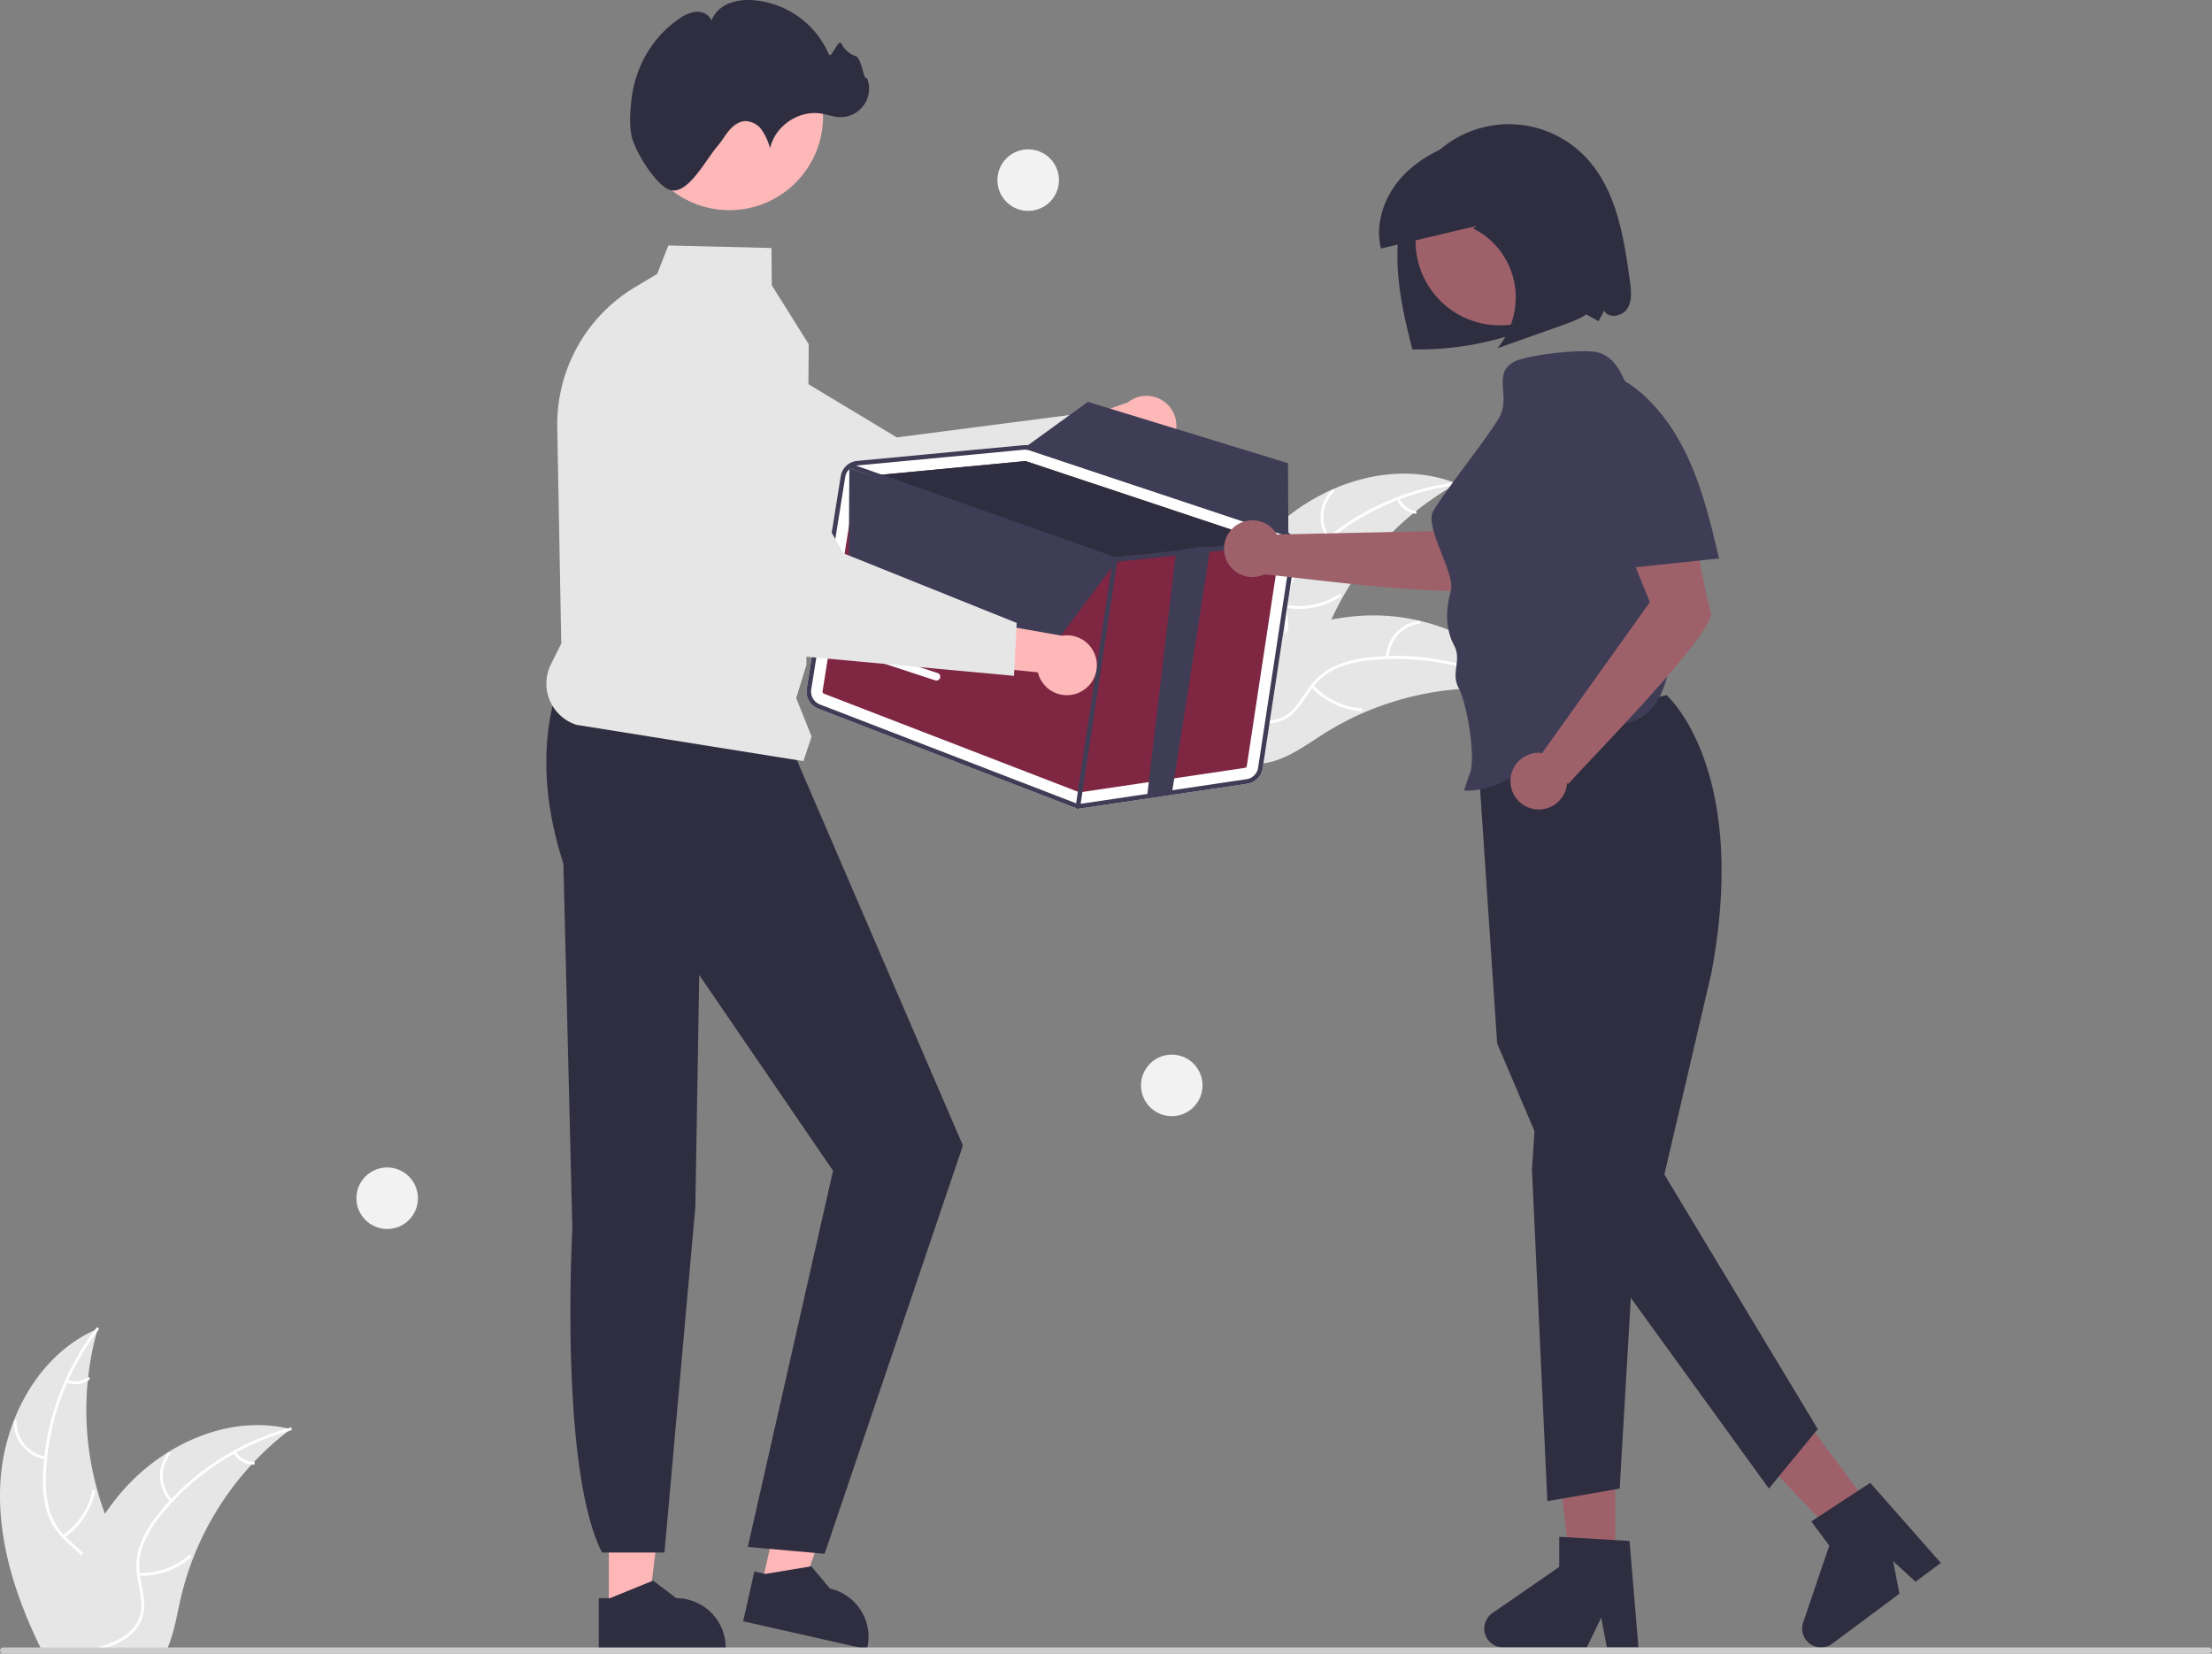
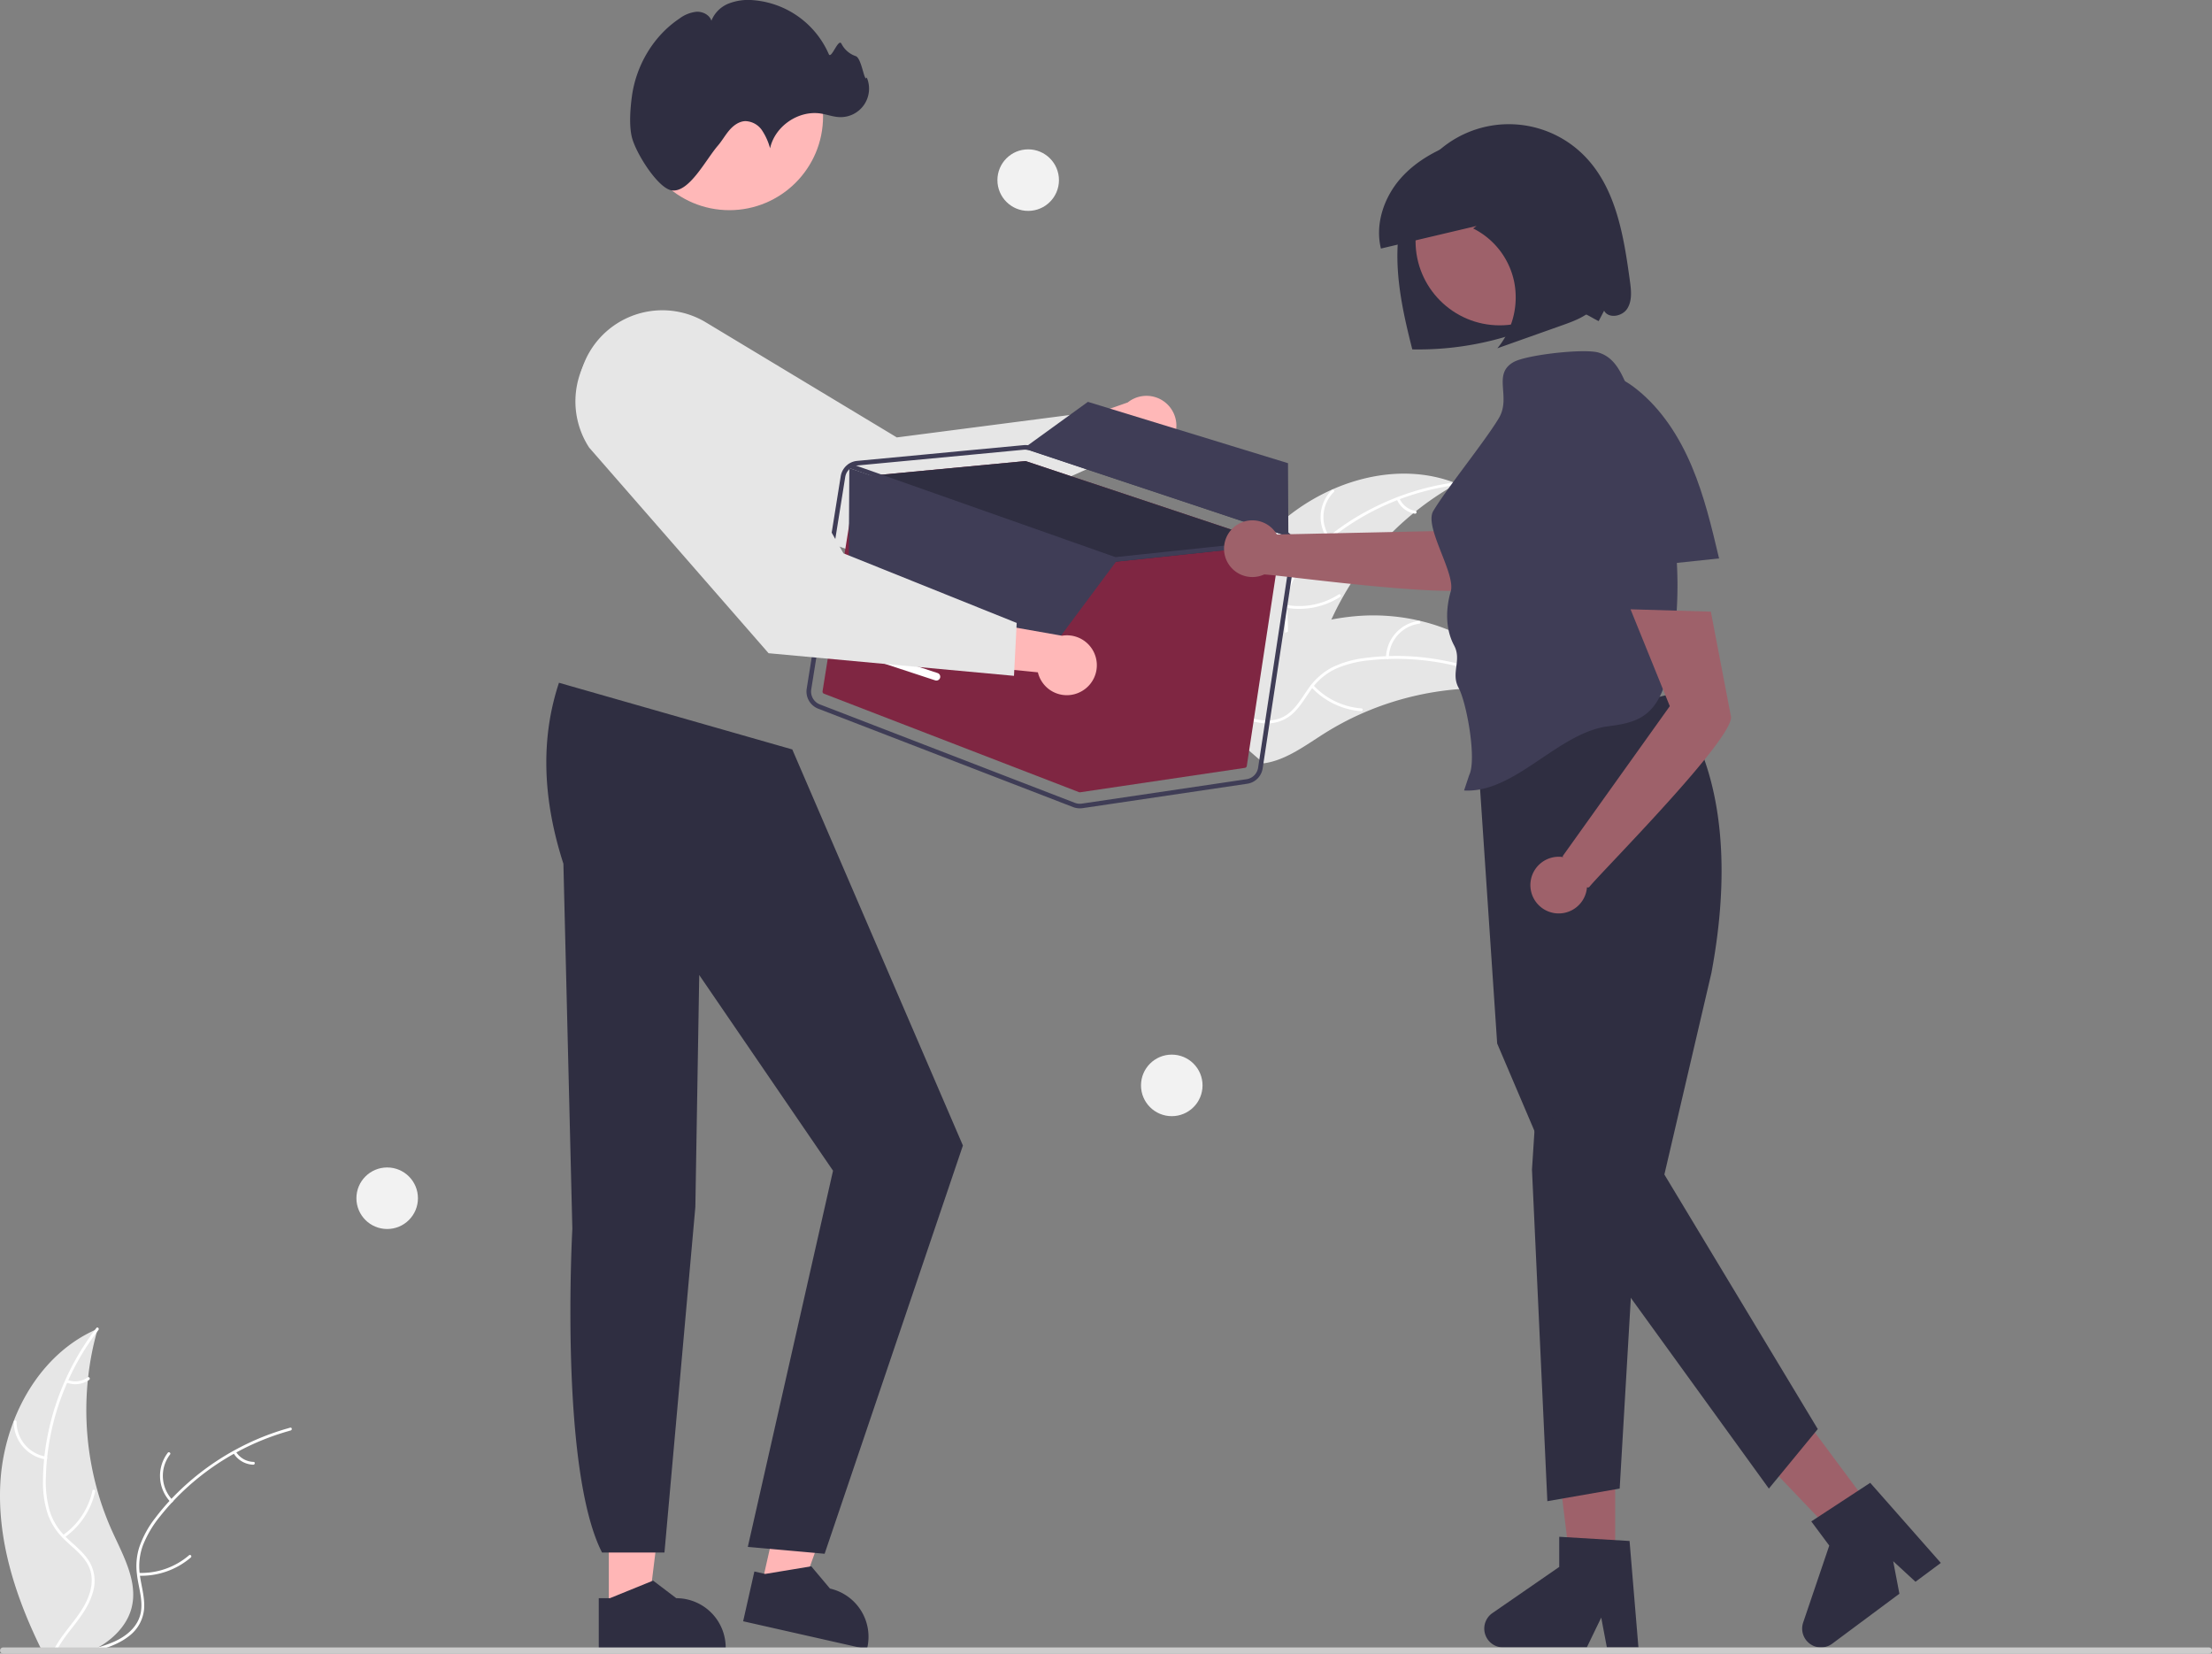
<svg xmlns="http://www.w3.org/2000/svg" width="862.703" height="644.786" data-name="Layer 1">
  <rect width="100%" height="100%" fill="#808080" stroke="none" />
  <path fill="#9e616a" d="M629.943 612.644h-17.166l-8.169-66.209h25.335v66.209z" />
  <path fill="#2f2e41" d="M639.003 642.385h-12.31l-2.198-11.622-5.627 11.622h-32.649a7.34 7.34 0 0 1-4.17-13.379L608.12 611v-11.75l27.424 1.637Z" />
  <path fill="#9e616a" d="m731.923 590.981-13.775 10.243-46.063-48.255 20.33-15.118 39.508 53.13z" />
  <path fill="#2f2e41" d="m756.94 609.44-9.878 7.346-8.699-8.015 2.42 12.685-26.2 19.482a7.34 7.34 0 0 1-11.33-8.248l10.178-30.007-7.011-9.428 22.983-15.05ZM649.927 271.04s32.57 28.138 17.542 108.352l-18.345 78.597 59.83 99.256-19.077 23.207-77.78-107.433-28.185-66.114-7.909-117.669Z" />
  <path fill="#2f2e41" d="m599.447 425.746-1.959 30.338 5.995 129.281 28.209-4.913 5.391-92.046-37.636-62.66z" />
  <path fill="#ffb6b6" d="m237.445 628.211 15.351-.001 7.302-59.209-22.655.001.002 59.209z" />
  <path fill="#2f2e41" d="m233.53 623.2 4.32-.001 16.87-6.86 9.04 6.859h.002a19.266 19.266 0 0 1 19.265 19.265v.626l-49.497.002Z" />
  <path fill="#ffb6b6" d="m296.932 618.538 14.973 3.38 20.166-56.146-22.099-4.99-13.04 57.756z" />
  <path fill="#2f2e41" d="m294.216 612.786 4.215.952 17.966-2.976 7.308 8.682h.001a19.266 19.266 0 0 1 14.549 23.036l-.138.61-48.282-10.9ZM218.003 266.236c-7.197 21.706-6.436 45.268 1.73 70.556l3.491 142.378s-5.201 93.369 11.582 126.225h24.34l12.051-134.752 1.513-90.445 52.183 76.305-33.237 146.689 29.957 2.678 53.934-159.191-66.544-154.443Z" />
  <path fill="#e6e6e6" d="M498.698 204.408c18.617-16.777 46.309-25.212 69.537-15.805a115.466 115.466 0 0 0-51.888 59.935c-3.698 9.838-6.787 21.166-15.882 26.433-5.66 3.278-12.7 3.438-19.046 1.856-6.345-1.583-12.162-4.754-17.899-7.894l-1.632-.037c7.328-23.966 18.192-47.712 36.81-64.488Z" />
  <path fill="#fff" d="M568.105 189.112a98.692 98.692 0 0 0-54.906 25.93 42.5 42.5 0 0 0-8.346 10.378 24.376 24.376 0 0 0-2.817 12.515c.1 4.059.673 8.198-.215 12.21a14.925 14.925 0 0 1-7.424 9.689c-4.546 2.613-9.76 3.437-14.886 4.065-5.692.698-11.615 1.332-16.543 4.525-.597.387-1.162-.562-.566-.949 8.573-5.554 19.42-3.533 28.637-7.24 4.302-1.73 8.107-4.767 9.454-9.357 1.178-4.015.591-8.284.454-12.392a26.01 26.01 0 0 1 2.3-12.34 39.29 39.29 0 0 1 7.915-10.66 95.75 95.75 0 0 1 24.333-17.42 100.443 100.443 0 0 1 32.6-10.058c.703-.09.708 1.014.01 1.104Z" />
  <path fill="#fff" d="M517.799 210.184a14.807 14.807 0 0 1 1.632-19.104c.506-.498 1.305.265.798.764a13.71 13.71 0 0 0-1.482 17.774c.415.577-.535 1.14-.948.566ZM501.714 235.884a28.54 28.54 0 0 0 20.394-4.083c.598-.385 1.163.564.566.948a29.685 29.685 0 0 1-21.23 4.206c-.701-.126-.427-1.196.27-1.07ZM545.798 194.34a8.381 8.381 0 0 0 6.269 4.895c.702.118.427 1.188-.27 1.071a9.392 9.392 0 0 1-6.947-5.399.57.57 0 0 1 .19-.757.555.555 0 0 1 .758.19Z" />
  <path fill="#e6e6e6" d="M593.813 269.507a79.27 79.27 0 0 0-1.328-.175 110.379 110.379 0 0 0-17.882-.908c-.462.006-.93.02-1.392.04a116.365 116.365 0 0 0-41.75 9.61 113.005 113.005 0 0 0-15.163 8.056c-6.688 4.234-13.602 9.357-21.078 11.084a19.386 19.386 0 0 1-2.362.421L461.97 270.89c-.04-.096-.085-.186-.125-.282l-1.283-1.011c.24-.176.49-.353.73-.529.137-.102.282-.198.42-.3.094-.067.19-.133.27-.199.032-.022.063-.044.088-.059.082-.065.164-.117.24-.176q2.103-1.489 4.234-2.954c.006-.007.006-.007.02-.008a166.157 166.157 0 0 1 34.6-18.6c.367-.138.74-.284 1.12-.41a107.831 107.831 0 0 1 16.94-4.767 95.329 95.329 0 0 1 9.553-1.334 79.272 79.272 0 0 1 24.723 1.751c16.143 3.743 30.91 12.608 39.656 26.433.224.354.44.702.658 1.063Z" />
  <path fill="#fff" d="M593.404 269.84a98.692 98.692 0 0 0-59.452-12.354 42.5 42.5 0 0 0-12.91 3.26 24.376 24.376 0 0 0-9.785 8.298c-2.363 3.3-4.398 6.95-7.523 9.62a14.925 14.925 0 0 1-11.761 3.265c-5.203-.65-9.862-3.132-14.333-5.716-4.965-2.87-10.076-5.93-15.933-6.347-.71-.05-.59-1.149.12-1.098 10.188.726 17.632 8.87 27.224 11.46 4.476 1.208 9.342 1.075 13.182-1.78 3.358-2.495 5.46-6.258 7.823-9.62a26.01 26.01 0 0 1 9.265-8.47 39.29 39.29 0 0 1 12.738-3.744 95.75 95.75 0 0 1 29.917.741 100.443 100.443 0 0 1 32.085 11.596c.616.351-.045 1.237-.657.888Z" />
  <path fill="#fff" d="M540.55 256.376a14.807 14.807 0 0 1 12.806-14.27c.704-.094.883.997.177 1.09a13.711 13.711 0 0 0-11.884 13.3c-.016.71-1.114.587-1.098-.12ZM512.234 267.212a28.54 28.54 0 0 0 18.742 9.018c.71.053.59 1.151-.119 1.098a29.685 29.685 0 0 1-19.483-9.423c-.484-.523.38-1.213.86-.693ZM572.445 260.584a8.381 8.381 0 0 0 2.059 7.682c.49.516-.374 1.205-.86.692a9.392 9.392 0 0 1-2.297-8.493.57.57 0 0 1 .609-.49.555.555 0 0 1 .49.609Z" />
  <path fill="#e6e6e6" d="M51.273 627.136c-1.45 5.44-5.26 9.97-9.86 13.27-.75.54-1.52 1.04-2.3 1.51-.24.14-.48.29-.73.42q-.405.24-.81.45h-21.63c-.39-.79-.77-1.59-1.15-2.38-9.27-19.48-15.78-40.5-14.67-61.91a79.254 79.254 0 0 1 5.17-24.25c5.94-15.47 16.78-28.86 31.69-35.6.37-.17.76-.34 1.14-.5l-.36 1.28a110.785 110.785 0 0 0-3.38 17.59c-.06.46-.11.92-.15 1.39a116.054 116.054 0 0 0 3.72 42.69l.03.1q1.275 4.605 2.96 9.07c.88 2.35 1.83 4.67 2.87 6.95 4.34 9.57 10.16 19.77 7.46 29.92Z" />
  <path fill="#fff" d="M38.393 518.596c-.21.28-.42.55-.63.83a98.129 98.129 0 0 0-11.12 18.76c-.16.33-.31.66-.44 1a97.814 97.814 0 0 0-7.82 29.24 1.49 1.49 0 0 0-.02.21c-.25 2.36-.4 4.74-.46 7.12a42.48 42.48 0 0 0 1.43 13.24 23.769 23.769 0 0 0 5.46 9.42c.25.27.5.54.77.8.2.21.42.42.63.62 2.02 1.93 4.23 3.72 6.13 5.79a21.432 21.432 0 0 1 2.35 3 14.904 14.904 0 0 1 1.6 12.1c-1.36 5.06-4.47 9.33-7.65 13.4-1.59 2.04-3.23 4.1-4.65 6.28-.52.78-1 1.57-1.44 2.38h-1.26c.42-.81.88-1.6 1.38-2.38 3.65-5.75 8.84-10.69 11.53-17.02 1.82-4.27 2.37-9.11.07-13.3a17.682 17.682 0 0 0-2.43-3.38c-1.83-2.07-4.02-3.84-6.01-5.71-.5-.47-.99-.95-1.46-1.45a24.964 24.964 0 0 1-5.64-8.9 39.23 39.23 0 0 1-1.94-13.13c0-2.84.15-5.7.43-8.54.03-.36.07-.73.11-1.1a100.767 100.767 0 0 1 19.67-49.23c.2-.28.41-.55.62-.82.43-.56 1.22.22.79.77Z" />
  <path fill="#fff" d="M17.717 569.07a14.807 14.807 0 0 1-12.354-14.662.553.553 0 0 1 1.104-.024A13.711 13.711 0 0 0 17.987 568c.702.114.427 1.184-.27 1.07ZM24.516 598.617a28.54 28.54 0 0 0 11.533-17.308c.15-.695 1.222-.424 1.07.27a29.685 29.685 0 0 1-12.037 17.986c-.585.407-1.148-.544-.566-.948ZM26.312 538.069a8.381 8.381 0 0 0 7.894-.972c.58-.413 1.142.538.566.949a9.392 9.392 0 0 1-8.73 1.094.57.57 0 0 1-.4-.67.555.555 0 0 1 .67-.401Z" />
-   <path fill="#e6e6e6" d="M113.413 557.266c-.35.27-.71.54-1.06.82a110.362 110.362 0 0 0-13.29 12c-.32.33-.64.67-.95 1.01l-.01.01a116.347 116.347 0 0 0-22.66 36.14l-.03.09c-.01.03-.02.05-.03.08a114.443 114.443 0 0 0-5.03 16.42c-1.22 5.46-2.22 11.31-4.13 16.57-.29.81-.61 1.61-.95 2.38h-44.46c.15-.79.31-1.59.47-2.38a160.302 160.302 0 0 1 10.54-33.7c.16-.36.32-.72.5-1.08a108.305 108.305 0 0 1 8.61-15.35.01.01 0 0 1 .01-.01 94.956 94.956 0 0 1 5.8-7.69 79.119 79.119 0 0 1 18.72-16.24c.04-.03.09-.05.13-.08 14.04-8.71 30.68-12.86 46.59-9.27h.01c.41.09.81.18 1.22.28Z" />
  <path fill="#fff" d="M113.363 557.796c-.34.09-.68.19-1.01.29a98.589 98.589 0 0 0-20.17 8.27c-.32.17-.64.35-.96.53a98.255 98.255 0 0 0-23.79 18.59.035.035 0 0 0-.01.02c-.08.08-.17.17-.24.25a90.03 90.03 0 0 0-4.6 5.35 42.769 42.769 0 0 0-6.82 11.43 23.674 23.674 0 0 0-1.31 10.81c.03.37.08.73.13 1.1.04.29.08.58.13.88.66 4.01 1.8 8.03 1.48 12.12a14.91 14.91 0 0 1-6.01 10.63 23.794 23.794 0 0 1-3.68 2.34 36.852 36.852 0 0 1-5.77 2.38h-3.93l1.58-.45a48.212 48.212 0 0 0 5.53-1.93 26.912 26.912 0 0 0 3-1.48c4.02-2.31 7.37-5.85 8.07-10.58.61-4.14-.57-8.28-1.27-12.33-.12-.7-.23-1.39-.29-2.08a24.439 24.439 0 0 1 .85-10.46 39.062 39.062 0 0 1 6.36-11.66 83.355 83.355 0 0 1 5.48-6.55q.36-.405.75-.81a100.901 100.901 0 0 1 24.21-18.73h.01a99.288 99.288 0 0 1 21.1-8.74h.01c.33-.1.67-.2 1-.29.69-.18.85.91.17 1.1Z" />
  <path fill="#fff" d="M66.468 585.645A14.807 14.807 0 0 1 65.43 566.5c.433-.564 1.33.08.897.646a13.711 13.711 0 0 0 1 17.807c.491.514-.372 1.203-.86.692ZM54.107 613.33a28.54 28.54 0 0 0 19.63-6.876c.538-.464 1.23.397.692.86a29.685 29.685 0 0 1-20.44 7.114c-.712-.028-.59-1.126.118-1.098ZM91.996 566.067a8.381 8.381 0 0 0 6.887 3.977c.712.019.588 1.117-.119 1.098a9.392 9.392 0 0 1-7.629-4.382.57.57 0 0 1 .084-.777.555.555 0 0 1 .777.084Z" />
  <path fill="#ffb8b8" d="M456.382 173.13a11.6 11.6 0 0 1-17.766.837l-37.8 16.44 3.681-21.101 35.332-12.377a11.662 11.662 0 0 1 16.553 16.2Z" />
  <path fill="#e6e6e6" d="m431.157 179.718-87.797 39.109-.189-.068L243.104 183.1a32.96 32.96 0 0 1-14.781-42.755 32.924 32.924 0 0 1 46.987-14.637l74.468 44.86 72.212-9.36Z" />
  <path fill="#ccc" d="M862.703 643.596a1.187 1.187 0 0 1-1.19 1.19H1.223a1.19 1.19 0 0 1 0-2.38h860.29a1.187 1.187 0 0 1 1.19 1.19Z" />
-   <path fill="#e6e6e6" d="m313.344 296.796-88.506-14.156a16.893 16.893 0 0 1-9.956-23.646l4.014-8.029-1.56-84.346a62.482 62.482 0 0 1 30.337-54.654l8.631-5.16 4.362-11.077 40.22.98.117 14.528 14.404 22.968v.095l-.904 125.014-3.97 12.902 6.002 15.005Z" />
  <circle cx="284.459" cy="45.41" r="36.544" fill="#ffb8b8" />
  <path fill="#2f2e41" d="M246.405 53.376c-1.09-4.591-.59-11.053.027-15.677 1.615-12.12 8.346-23.644 18.573-30.47a13.38 13.38 0 0 1 6.665-2.648c2.42-.101 5.042 1.194 5.784 3.499a11.993 11.993 0 0 1 6.766-6.71 21.136 21.136 0 0 1 9.63-1.297 35.197 35.197 0 0 1 29.364 20.99c.976 2.318 3.702-6.247 4.939-4.056a9.74 9.74 0 0 0 5.524 4.854c2.423.676 3.407 10.66 4.361 8.332a11.098 11.098 0 0 1-10.61 15.475c-2.467-.092-4.825-1-7.263-1.39-8.715-1.396-17.96 4.923-19.823 13.55a23.987 23.987 0 0 0-3.155-7.02 8.119 8.119 0 0 0-6.514-3.579c-2.48.093-4.659 1.714-6.267 3.603s-2.818 4.093-4.438 5.972c-4.756 5.513-11.188 18.37-17.965 17.432-5.348-.74-14.11-14.59-15.598-20.86Z" />
-   <path fill="#fff" d="M505.364 214.54a7.133 7.133 0 0 0-4.807-7.853l-98.413-32.777a7.132 7.132 0 0 0-2.933-.337l-24.667 2.333-14.154 1.342-26.119 2.469a7.155 7.155 0 0 0-6.383 5.99l-13.261 82.837a7.186 7.186 0 0 0 4.484 7.796l99.44 38.384a6.947 6.947 0 0 0 1.447.389 7.136 7.136 0 0 0 2.175.016l64.256-9.523a7.12 7.12 0 0 0 6.023-6Z" />
  <path fill="#7f2642" d="m321.365 270.503 99.44 38.383a.897.897 0 0 0 .457.053l64.247-9.522a.883.883 0 0 0 .755-.752l12.92-85.066a.905.905 0 0 0-.6-.982l-.661-.224-97.758-32.546a.678.678 0 0 0-.137-.033.887.887 0 0 0-.23-.012l-60.164 5.693-4.775.448a.903.903 0 0 0-.794.748l-13.26 82.834a.897.897 0 0 0 .56.978Z" />
  <path fill="#2f2e41" d="m339.634 185.495 60.164-5.693a.887.887 0 0 1 .23.012.678.678 0 0 1 .137.033l97.758 32.546-25.787 2.73-9.65 1.016-27.46 2.902a1.939 1.939 0 0 1-.241-.003c-.05-.015-.098-.03-.157-.045Z" />
  <path fill="#3f3d56" d="m319.11 276.345 99.44 38.382a6.722 6.722 0 0 0 1.45.38 7.224 7.224 0 0 0 2.177.027l64.247-9.522a7.135 7.135 0 0 0 6.028-6.004l12.91-85.068a7.19 7.19 0 0 0-.418-3.716 6.244 6.244 0 0 0-.207-.462 6.99 6.99 0 0 0-2.264-2.698 7.138 7.138 0 0 0-1.916-.976l-.116-.041-98.292-32.738a8.955 8.955 0 0 0-1.227-.298 7.086 7.086 0 0 0-1.715-.033l-24.663 2.324-14.152 1.35-26.123 2.467a7.092 7.092 0 0 0-3.019.997 1.33 1.33 0 0 0-.202.122 1.192 1.192 0 0 0-.13.098 7.148 7.148 0 0 0-3.027 4.763l-13.27 82.844a7.194 7.194 0 0 0 4.488 7.802Zm10.541-90.357a5.3 5.3 0 0 1 1.27-2.671 4.651 4.651 0 0 1 .676-.659 5.317 5.317 0 0 1 2.324-1.084 4.059 4.059 0 0 1 .509-.072l43.984-4.155 20.965-1.995c.142-.017.273-.014.404-.022a5.007 5.007 0 0 1 .948.07 4.145 4.145 0 0 1 .844.202l98.409 32.779c.078.027.145.054.223.081a5.218 5.218 0 0 1 2.273 1.654 5.26 5.26 0 0 1 1.12 4.146l-12.92 85.076a5.35 5.35 0 0 1-4.509 4.502l-64.257 9.521a5.413 5.413 0 0 1-2.722-.31l-99.441-38.373a5.402 5.402 0 0 1-3.36-5.846Z" />
  <path fill="#3f3d56" d="M330.704 181.387a.877.877 0 0 1 .268-.386 1.051 1.051 0 0 1 .129-.088c.041-.016.084-.042.126-.058a.873.873 0 0 1 .624-.011l2.07.73 101.115 35.67 23.665-2.5 13.243-1.398 28.03-2.967 2.506-.263.487-.054a.904.904 0 0 1 .953.654.74.74 0 0 1 .026.143.893.893 0 0 1-.55.922.988.988 0 0 1-.248.067l-3.41.357-27.602 2.918-9.65 1.016-27.46 2.902a1.939 1.939 0 0 1-.241-.003c-.05-.015-.098-.03-.157-.045l-103.031-36.335-.35-.124a.67.67 0 0 1-.22-.121.91.91 0 0 1-.323-1.026Z" />
-   <path fill="#3f3d56" d="M420.27 315.368a.894.894 0 0 1-.742-1.016l14.517-96.334a.894.894 0 0 1 1.017-.75h.008a.894.894 0 0 1 .743 1.016l-14.517 96.334a.894.894 0 0 1-1.017.75ZM457.068 309.256l-9.655 1.02 11.293-95.535s12.895-2.335 13.24-1.399c.212.559-14.786 95.302-14.878 95.914Z" />
  <path fill="#3f3d56" d="m331.25 182.533-.26 43.567 77.126 29.388 27.697-37.204-104.563-35.751zM502.483 210.118a5.301 5.301 0 0 0-2.497-1.737l-98.406-32.778a5.106 5.106 0 0 0-.848-.206 5.009 5.009 0 0 0-.95-.071l.16-.998.984-.713 23.369-16.919 78.04 23.917.136 27.052Z" />
  <path fill="#fff" d="M335.18 252.473a1.513 1.513 0 0 1 .327.068l30.193 9.917a1.5 1.5 0 0 1-.935 2.85l-30.194-9.916a1.5 1.5 0 0 1 .61-2.92Z" />
  <circle cx="457.003" cy="423.236" r="12" fill="#f2f2f2" />
  <circle cx="151.003" cy="467.236" r="12" fill="#f2f2f2" />
  <circle cx="401.003" cy="70.236" r="12" fill="#f2f2f2" />
  <path fill="#ffb8b8" d="M420.692 270.121a11.6 11.6 0 0 1-15.907-7.957l-41.012-4.143 13.53-16.606 36.871 6.48a11.662 11.662 0 0 1 6.518 22.226Z" />
  <path fill="#e6e6e6" d="m395.467 263.534-95.709-8.819-.131-.15-69.85-80.037a32.96 32.96 0 0 1 8.012-44.523 32.924 32.924 0 0 1 48.144 10.209l43.022 75.544 67.566 27.147Z" />
  <path fill="#2f2e41" d="M635.69 109.617c-2.377-17.434-5.358-36.152-17.654-48.737a41.35 41.35 0 0 0-59.744.618c-8.95 9.549-12.903 22.957-13.265 36.04s2.552 26.02 5.784 38.703a119.29 119.29 0 0 0 49.786-9.799c3.926-1.704 7.789-3.63 11.937-4.686s7.104 1.6 10.963 3.453l2.118-4.055c1.734 3.226 7.102 2.27 9.05-.833 1.947-3.102 1.52-7.075 1.025-10.704Z" />
  <path fill="#9e616a" d="m567.884 206.925-69.876 1.495a11.055 11.055 0 1 0-4.94 15.574c9.267.526 81.772 10.817 86.097 4.185 4.39-6.73 27.825-30.486 27.825-30.486l-18.013-25.644Z" />
  <circle cx="584.911" cy="94.035" r="32.83" fill="#9e616a" />
  <path fill="#3f3d56" d="M637.494 157.204c-3.87-7.7-5.75-17.212-13.997-19.709-5.57-1.685-28.097.841-33.173 3.686-8.444 4.734-.792 13.603-5.774 21.903-5.415 9.022-20.132 27.13-25.547 36.152-3.723 6.203 8.817 24.41 6.804 31.358-2.012 6.948-2.11 14.747 1.32 21.117 3.069 5.702-1.372 10.745 1.715 16.437 3.21 5.92 7.149 28.053 4.161 34.088l-2 6c19.847 1.166 36.535-22.544 56.258-25.042 4.9-.62 9.986-1.43 14.023-4.274 5.946-4.189 8.297-11.79 9.766-18.913a159.326 159.326 0 0 0-13.556-102.803Z" />
-   <path fill="#9e616a" d="M667.25 238.505c-2.765-7.545-7.77-40.536-7.77-40.536l-31.324-.919 15.315 37.772-41.79 58.503.218.358a11.052 11.052 0 1 0 9.27 11.745.763.763 0 0 0 .957-.165c4.65-5.835 57.888-59.212 55.124-66.758Z" />
+   <path fill="#9e616a" d="M667.25 238.505l-31.324-.919 15.315 37.772-41.79 58.503.218.358a11.052 11.052 0 1 0 9.27 11.745.763.763 0 0 0 .957-.165c4.65-5.835 57.888-59.212 55.124-66.758Z" />
  <path fill="#3f3d56" d="M670.434 217.67c-2.875-12.134-5.771-24.335-10.619-35.825s-11.786-22.343-21.546-30.106c-3.12-2.482-6.61-4.672-10.521-5.444-3.912-.771-8.32.092-11.067 2.982-4.396 4.623-3.073 12.045-1.46 18.218l14.262 54.6 41.188-4.365Z" />
  <path fill="#2f2e41" d="M625.139 98.589c-1.21-7.942-2.472-15.95-5.313-23.429-2.84-7.478-7.418-14.482-13.986-18.719-10.399-6.707-23.862-5.413-35.52-1.555-9.017 2.984-17.818 7.519-24.177 14.81-6.358 7.29-9.93 17.693-7.564 27.226l37.309-8.815-1.361.962a30.038 30.038 0 0 1 16.03 20.893 31.122 31.122 0 0 1-6.565 25.848l25.445-9.027c5.235-1.857 10.838-3.997 13.943-8.76 3.599-5.523 2.763-12.843 1.759-19.434Z" />
</svg>